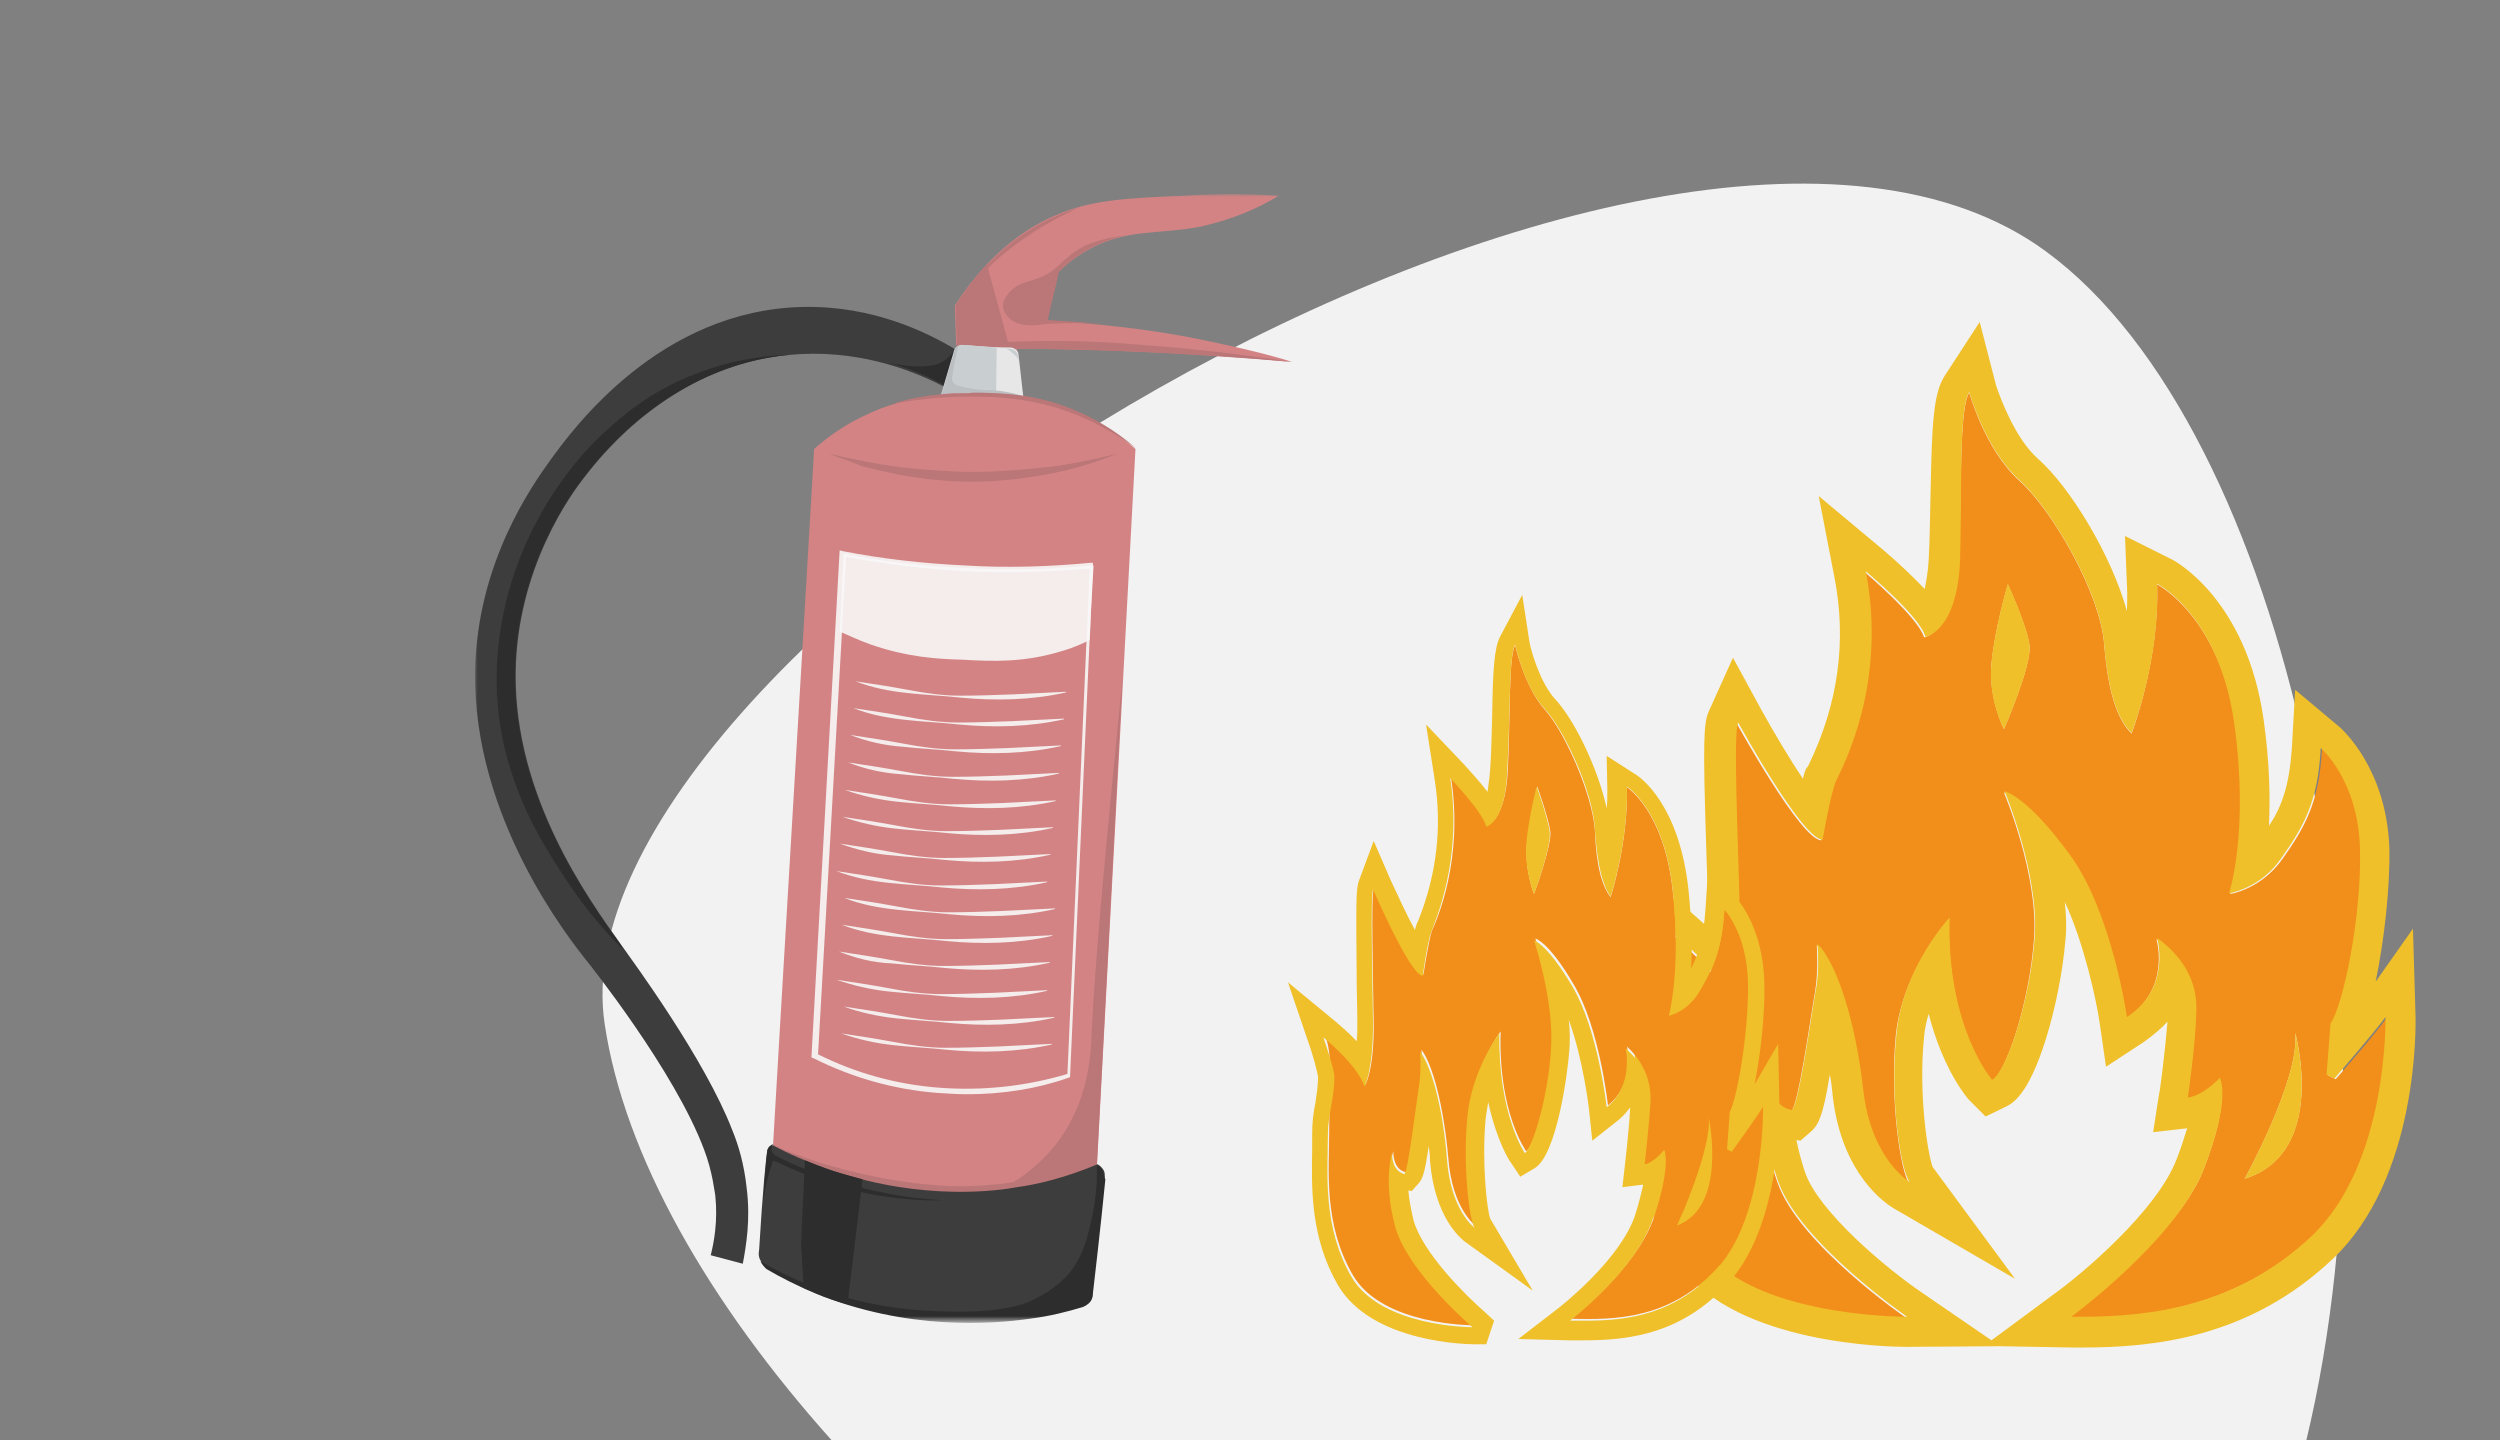
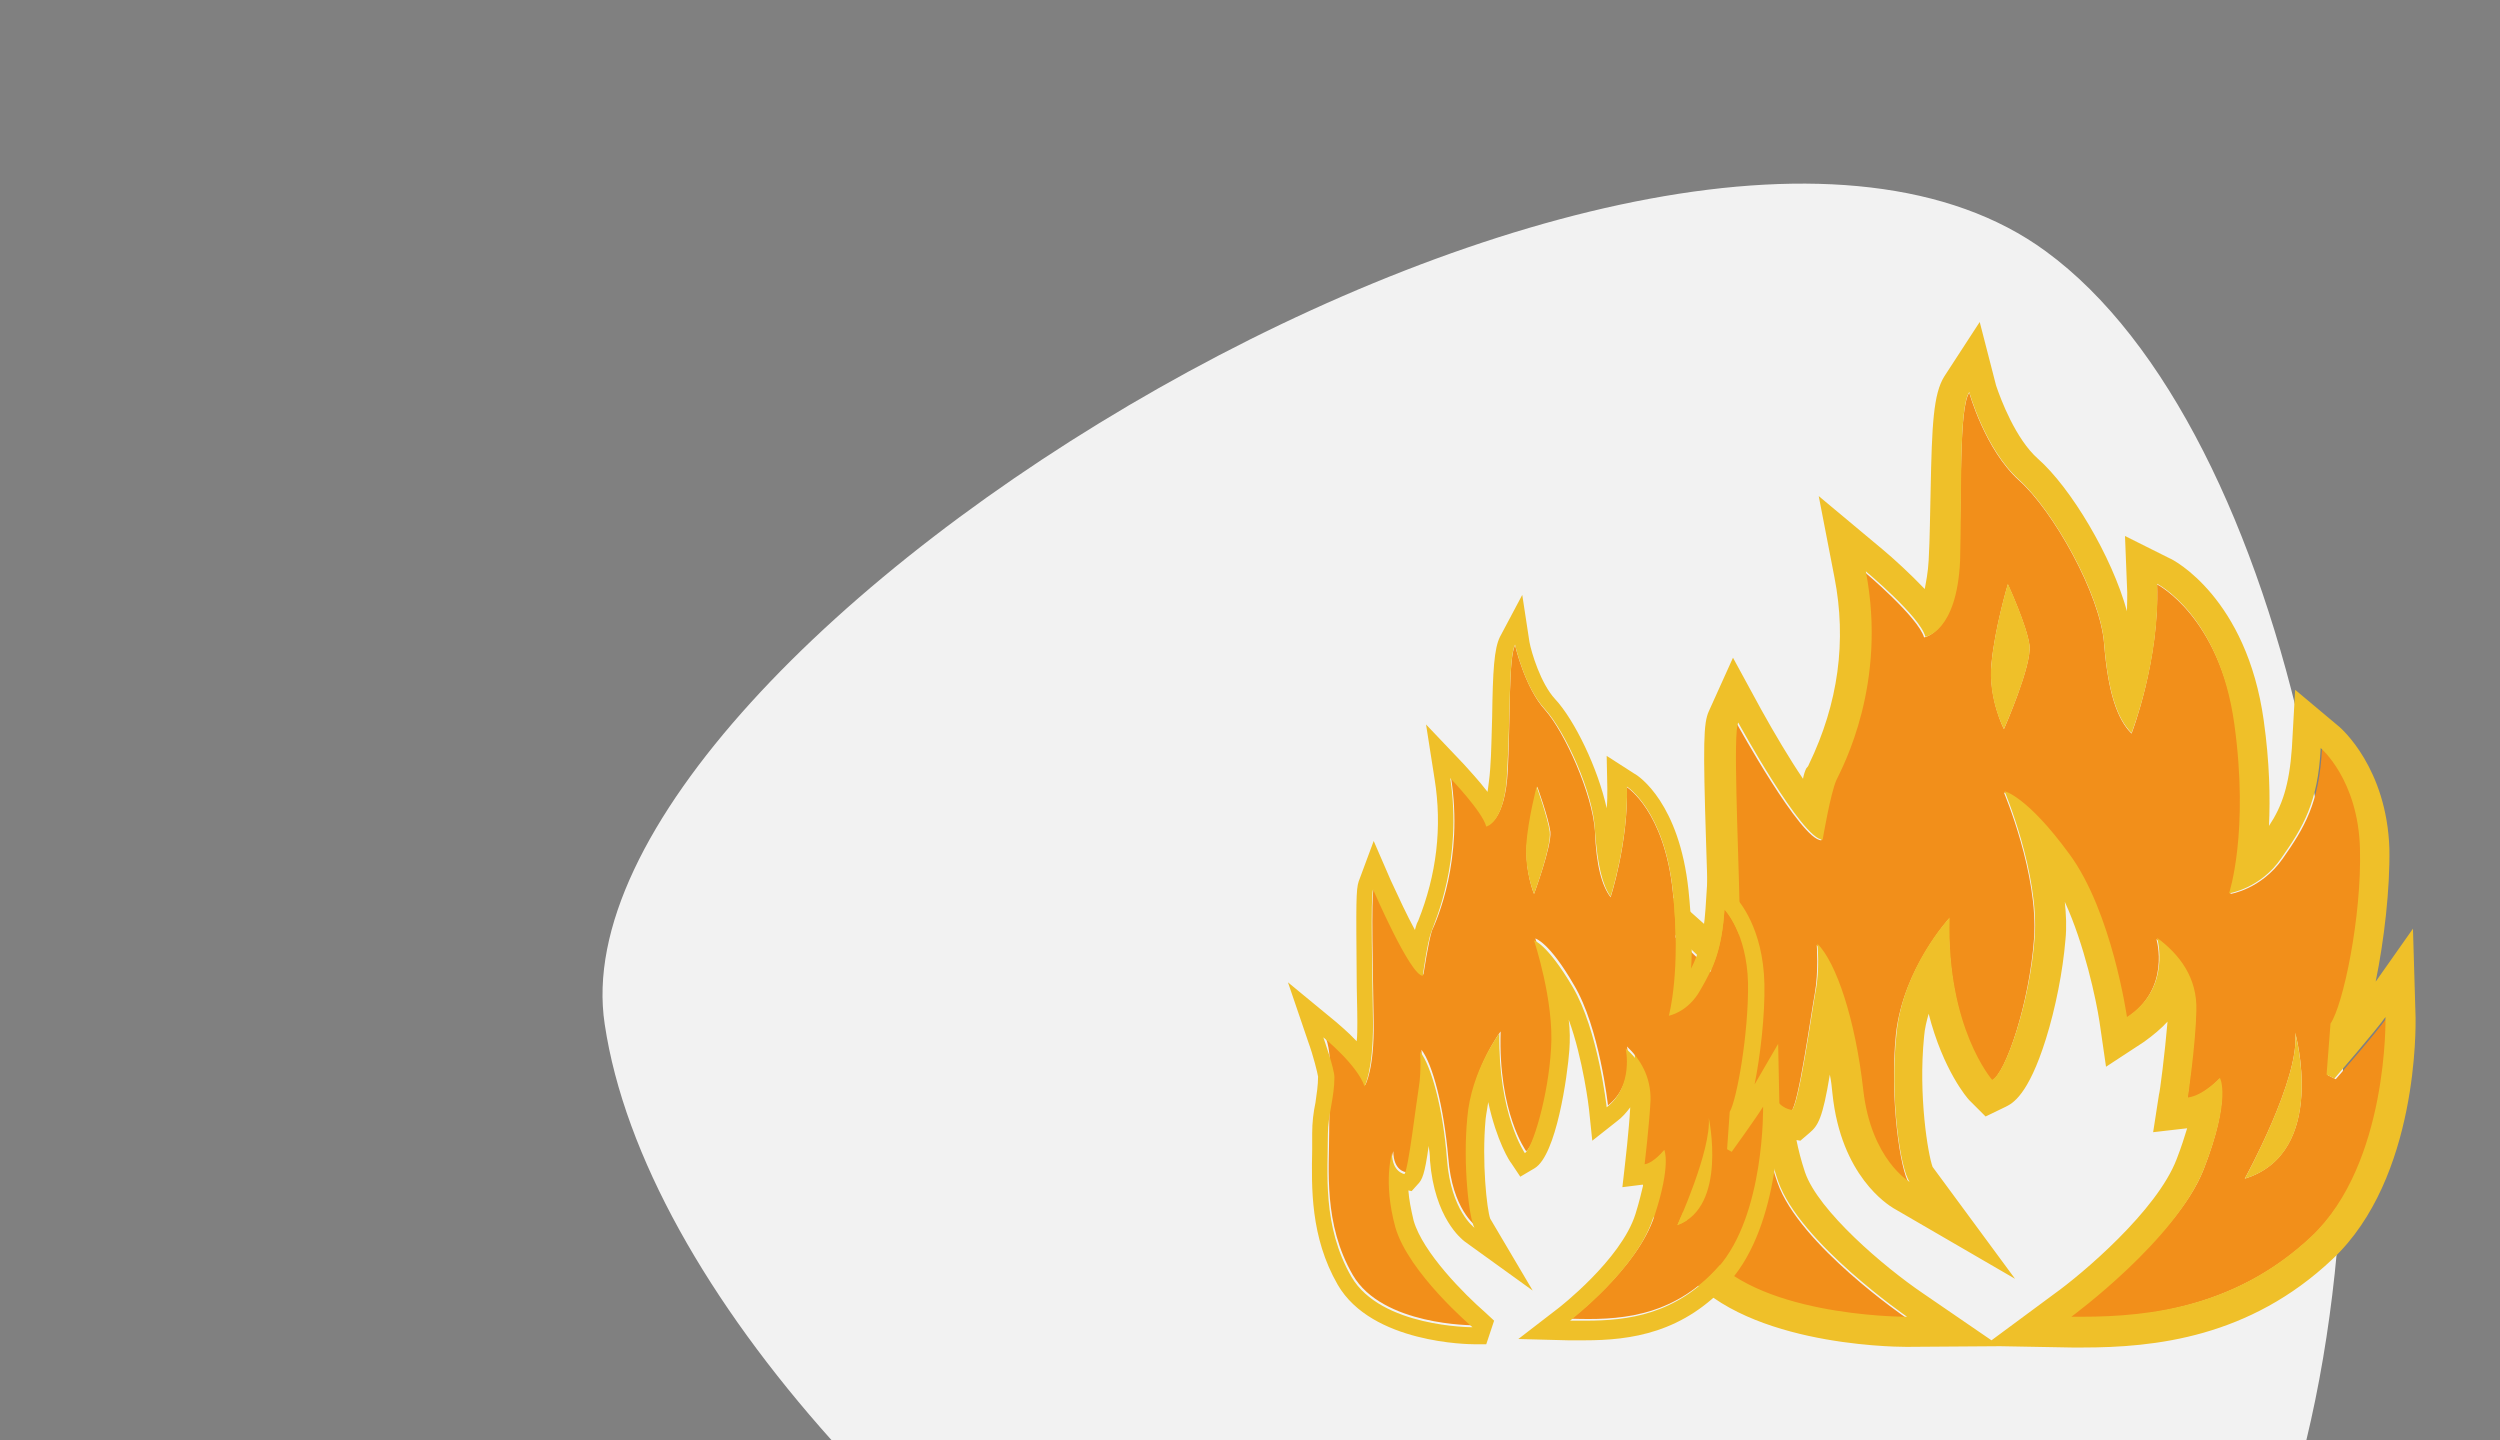
<svg xmlns="http://www.w3.org/2000/svg" xml:space="preserve" id="Ebene_1" x="0" y="0" style="enable-background:new 0 0 382 220.1" version="1.1" viewBox="0 0 382 220.1">
  <rect x="0" y="0" width="382" height="220.1" fill="#808080" stroke="none" />
  <style>.st1{fill:#f28f1a}.st2{fill:#efc029}.st5{fill:#3d3d3d}.st6{fill:#2d2d2e}.st7{fill:#d38384}.st8{fill:#bb7677}.st10{fill:#c9ced1}.st12{opacity:.9;fill:#f8f7f7;enable-background:new}</style>
  <path d="M312.6 38.4C253.6-4.9 83.5 98.1 92.4 156.5c3 20.1 15.9 42.6 34.7 63.6h225.3c15.8-65.6-2.7-154.6-39.8-181.7" style="fill:#f2f2f2" />
  <path d="M364.7 155.5c-1.4 2.1-7.8 9.4-7.8 9.4l-1.2-.6.6-7.8c1.8-2.7 4.8-16.3 4.5-26.8s-6-15.3-6-15.3c-.4 8.3-2.7 12.1-6 16.8s-8 5.4-8 5.4 3.1-9.3.8-25.9c-2.5-16.6-12-21.4-12-21.4.4 11.6-3.9 22.8-3.9 22.8-2.2-2.2-3.6-6.3-4.2-13.8s-7.8-20.3-13-24.9c-5.2-4.7-7.6-13.4-7.6-13.4-1.6 2.5-1.1 15-1.6 25.8S294 97.4 294 97.4c-.9-3.1-9.1-10-9.1-10 3.3 17.2-3.5 29.9-4.5 31.9-1 2.1-2.1 9.1-2.1 9.1-3.1 0-12.9-17.8-12.9-17.8-.7 1.6 0 18 .2 27.9s-2.1 13.1-2.1 13.1c-1.9-4.5-14.1-13.8-11-10.8.2.2.4.4.4.6 2.4 3.6 1.3 12.6 1.3 20.1.1 8-1.3 19 6.2 29.6 7.6 10.5 30.9 10.3 30.9 10.3s-16.4-11.2-19.7-20.7c-3.3-9.4-1-15.3-1-15.3 0 4 3.1 4.4 3.1 4.4 1.1-.9 3-14.7 3.6-18s.3-7.4.3-7.4c2.9 3 5.8 11.7 7 22.3 1.2 10.7 7.1 14.1 7.1 14.1-1.3-1.8-3-12.9-2-22.8 1.1-9.9 8.1-17.6 8.1-17.6-.4 16.8 6.5 24.8 6.5 24.8 2.2-1.1 5.8-12 6.5-21.8s-4.6-22.3-4.6-22.3 3.4.7 9.9 9.6 8.8 24.9 8.8 24.9c6.9-4.5 4.6-12.1 4.6-12.1 3.4 2.5 6.2 6.2 6 11.2-.2 5.1-1.3 13.2-1.3 13.2 2.4-.3 4.9-3 4.9-3s1.8 3-2.4 13.8-21.2 22.7-21.2 22.7c11.3.2 25.7-1.2 37.6-12.3 12.2-11.3 11.6-33.6 11.6-33.6m-58.5-44.1s-2.4-4.7-1.9-10c.5-5.4 2.5-12.1 2.5-12.1s2.9 6.3 3.3 9.3-3.9 12.8-3.9 12.8m36.8 68.7s8.5-15.4 7.7-22.3c0-.1 5.1 18.3-7.7 22.3" class="st1" />
  <path d="M300.9 59.9s2.4 8.7 7.6 13.4 12.4 17.4 13 24.9 2 11.6 4.2 13.8c0 0 4.4-11.2 3.9-22.8 0 0 9.5 4.8 11.8 21.4s-.8 25.9-.8 25.9 4.8-.7 8-5.4c3.3-4.7 5.6-8.5 6-16.8 0 0 5.7 4.8 6 15.3s-2.6 24.1-4.5 26.8l-.6 7.8 1.2.6s6.4-7.4 7.8-9.4c0 0 .5 22.3-11.3 33.5-11.3 10.6-24.2 12.3-35.2 12.3h-1.5s16.1-11.8 20.3-22.7c4.2-10.8 2.4-13.8 2.4-13.8s-2.5 2.7-4.9 3c0 0 1.2-8.1 1.3-13.2.2-5.1-2.6-8.7-6-11.2 0 0 2.3 7.6-4.6 12.1 0 0-2.3-16.1-8.8-24.9-6.5-8.9-9.9-9.6-9.9-9.6s5.3 12.6 4.6 22.3c-.7 9.8-4.4 20.7-6.5 21.8 0 0-7-8-6.5-24.8 0 0-7.1 7.6-8.1 17.6-1.1 9.9.6 21 2 22.8 0 0-5.9-3.4-7.1-14.1s-4.1-19.4-7-22.3c0 0 .4 4-.3 7.4-.6 3.3-2.5 17.1-3.6 18 0 0-3.1-.3-3.1-4.4 0 0-2.3 5.8 1 15.3 3.3 9.4 19.7 20.7 19.7 20.7h-.1c-1.3 0-23.4-.2-30.8-10.3-7.6-10.5-6.2-21.6-6.2-29.6-.1-7.4 1-16.6-1.3-20.1-.2-.2-.4-.4-.4-.6-.4-.4-.5-.6-.4-.6.5 0 9.9 7.5 11.5 11.4 0 0 2.2-3.1 2.1-13.1-.2-9.9-1-26.3-.2-27.9 0 0 9.8 17.9 12.9 17.9 0 0 1.2-7.1 2.1-9.1 1-2.1 7.8-14.7 4.5-31.9 0 0 8.3 6.9 9.1 10 0 0 4.8-.7 5.3-11.6.3-10.9-.2-23.3 1.4-25.8m5.3 51.5s4.4-9.9 3.9-12.9c-.4-3-3.3-9.3-3.3-9.3s-2 6.7-2.5 12.1c-.6 5.4 1.9 10.1 1.9 10.1m36.8 68.7c12.8-3.9 7.7-22.3 7.7-22.3.8 6.8-7.7 22.3-7.7 22.3M302.5 49.2l-5.4 8.3c-1.7 2.7-1.9 7.5-2.1 17.4-.1 3.5-.1 7.2-.3 10.7-.1 1.9-.4 3.3-.6 4.4-2.2-2.3-4.7-4.6-6.5-6.1l-9.7-8.1 2.4 12.4c1.9 9.7.6 19.3-3.9 28.6-.1.3-.3.5-.4.6-.2.4-.4 1-.5 1.6-2.1-3.1-4.4-7-6.4-10.6l-4.3-7.9-3.7 8.2c-.8 1.8-.9 4.7-.4 20.4.1 3.3.2 6.7.3 9.5v3.1c-.2-.2-.4-.4-.7-.6-5.9-5.4-7.1-5.4-8.3-5.4h-3l-1.2 2.8c-.8 1.9-.3 3.7 1.4 5.4 1 1.5.8 7.9.7 11.7-.1 2-.1 3.9-.1 5.9v3.3c-.2 7.8-.4 18.6 7.1 28.8 8.6 11.8 31.8 12.2 34.4 12.2h.1l14.3-.1h-.1l11 .2h1.6c11 0 25.5-1.5 38.2-13.5 13.2-12.4 12.7-35.9 12.7-36.9l-.4-13.6-5.7 8.1c1.3-6.3 2.2-14.2 2.1-20.3-.4-12.4-7.4-18.4-7.6-18.6l-6.8-5.7-.5 8.9c-.4 5.7-1.5 8.9-3.5 11.9.2-4.3.1-9.7-.8-16.1-2.6-18.7-13.8-24.6-14.4-24.8l-6.8-3.4.3 7.6c.1 1.3 0 2.6 0 3.9-2.3-8.4-8.6-18.9-13.6-23.3-3.4-3-5.7-9.1-6.4-11.2zm.9 121.4 3.1-1.5c1-.5 3.4-1.7 6.1-10.3 1.5-4.8 2.6-10.4 3-15.2.2-1.9.1-3.9-.1-5.8 3 6.5 4.8 15 5.3 18.3l1 6.9 5.8-3.8c1.4-1 2.7-2.1 3.6-3.1-.4 4.8-1.2 11-1.3 11.1l-.9 5.8 5.2-.6c-.4 1.3-.9 2.9-1.6 4.7-3 7.9-14.5 17.6-18.7 20.6l-9.6 7.1-10.5-7.2c-5.9-4-16-12.6-18-18.5-.6-1.8-1-3.4-1.3-4.9l.6.1 1.4-1.2c1.3-1.1 2-2.2 3.1-8.9.2.9.3 1.9.4 2.9 1.3 12.6 8.5 17 9.3 17.5l18.6 10.8-12.6-17.1c-.7-1.9-2.2-10.9-1.3-19.9.1-1.3.4-2.4.7-3.5 2.2 8.6 5.9 12.9 6.2 13.2z" class="st2" />
  <path d="M269.4 169.2c-.9 1.5-4.8 6.9-4.8 6.9l-.7-.4.4-5.7c1.1-2 3-12 2.8-19.7-.1-7.7-3.6-11.3-3.6-11.3-.4 6.1-1.7 9-3.7 12.4s-4.8 3.9-4.8 3.9 1.9-6.8.6-19.1-7-15.9-7-15.9c.2 8.5-2.5 16.8-2.5 16.8-1.3-1.7-2.2-4.7-2.4-10.2-.4-5.6-4.6-15-7.6-18.4-3.1-3.4-4.6-9.9-4.6-9.9-1 1.9-.7 11-1.1 19s-3.2 8.5-3.2 8.5c-.5-2.3-5.5-7.4-5.5-7.4 2 12.7-2.2 22-2.9 23.5-.5 1.5-1.3 6.7-1.3 6.7-1.9 0-7.6-13.2-7.6-13.2-.4 1.3-.1 13.3 0 20.5.1 7.3-1.3 9.6-1.3 9.6-1.2-3.3-8.3-10.2-6.5-8 .1.1.2.3.3.4 1.4 2.6.7 9.3.7 14.8 0 5.8-.9 14 3.6 21.8s18.5 7.7 18.5 7.7-9.8-8.3-11.8-15.3-.5-11.3-.5-11.3c0 3 1.9 3.2 1.9 3.2.6-.6 1.9-10.9 2.2-13.3.4-2.4.2-5.4.2-5.4 1.7 2.2 3.4 8.6 4.1 16.5.6 7.9 4.2 10.4 4.2 10.4-.8-1.3-1.7-9.5-1.1-16.8.7-7.3 4.9-12.9 4.9-12.9-.4 12.4 3.9 18.3 3.9 18.3 1.3-.8 3.6-8.8 4-16s-2.6-16.5-2.6-16.5 2.1.5 5.9 7.1c3.9 6.5 5.2 18.4 5.2 18.4 4.2-3.3 2.9-9 2.9-9 2 1.9 3.7 4.6 3.6 8.3-.2 3.8-.9 9.7-.9 9.7 1.4-.2 3-2.2 3-2.2s1.1 2.2-1.5 10.1c-2.6 8-12.7 15.7-12.7 15.7 6.7.2 15.4.1 22.6-8.1 7-7.8 6.7-24.2 6.7-24.2m-35-32.6s-1.4-3.4-1.1-7.4c.4-3.9 1.6-9 1.6-9s1.7 4.7 2 6.9c.2 2.2-2.5 9.5-2.5 9.5m21.9 50.6s5.2-11.4 4.8-16.4c-.1 0 2.9 13.6-4.8 16.4" class="st1" />
  <path d="M231.5 98.5s1.4 6.5 4.6 9.9c3.1 3.4 7.4 12.9 7.6 18.4.4 5.6 1.2 8.5 2.4 10.2 0 0 2.7-8.3 2.5-16.8 0 0 5.7 3.6 7 15.9s-.6 19.1-.6 19.1 2.9-.5 4.8-3.9c2-3.4 3.3-6.3 3.7-12.4 0 0 3.4 3.6 3.6 11.3.1 7.7-1.7 17.8-2.8 19.7l-.4 5.7.7.4s3.9-5.4 4.8-6.9c0 0 .3 16.5-6.9 24.6-6.4 7.2-13.8 8.1-20.2 8.1h-2.4s10.2-7.8 12.7-15.7c2.6-8 1.5-10.1 1.5-10.1s-1.5 2-3 2.2c0 0 .7-6 .9-9.7.2-3.8-1.5-6.5-3.6-8.3 0 0 1.3 5.7-2.9 9 0 0-1.3-11.8-5.2-18.4s-5.9-7.1-5.9-7.1 3.1 9.3 2.6 16.5c-.4 7.2-2.8 15.2-4 16 0 0-4.1-5.9-3.9-18.3 0 0-4.3 5.7-4.9 12.9-.7 7.3.3 15.5 1.1 16.8 0 0-3.6-2.6-4.2-10.4-.6-7.9-2.4-14.3-4.1-16.5 0 0 .2 3-.2 5.4s-1.6 12.6-2.2 13.3c0 0-1.9-.3-1.9-3.2 0 0-1.4 4.3.5 11.3 2 7 11.8 15.3 11.8 15.3-.1 0-14 0-18.5-7.7-4.5-7.8-3.6-16-3.6-21.8 0-2.9 1-5.6 1-8.7 0-1.3-1.7-6.1-1.7-6.1s5.2 4.2 6.3 7.5c0 0 1.3-2.3 1.3-9.6-.1-7.3-.4-19.4 0-20.5 0 0 5.7 13.2 7.6 13.2 0 0 .7-5.2 1.3-6.7.5-1.5 4.8-10.8 2.9-23.5 0 0 4.9 5.1 5.5 7.4 0 0 2.9-.5 3.2-8.5.5-8.2.2-17.4 1.2-19.3m2.9 38.1s2.7-7.3 2.4-9.5-2-6.9-2-6.9-1.3 4.9-1.6 9c-.2 4 1.2 7.4 1.2 7.4m21.9 50.6c7.7-2.8 4.8-16.4 4.8-16.4.4 5-4.8 16.4-4.8 16.4m-23.7-96.3-3.4 6.4c-.9 1.8-1.1 5.2-1.2 12.3-.1 2.6-.1 5.3-.3 7.9-.1 1.5-.3 2.6-.4 3.5-1.3-1.7-2.8-3.3-3.6-4.2l-5.8-6.1 1.3 8.3c1.2 7.4.3 14.7-2.5 21.7l-.2.4c-.1.3-.2.6-.3 1-1.2-2.2-2.5-5-3.7-7.6l-2.6-6-2.3 6.2c-.4 1.2-.4 3.4-.3 14.5 0 2.4.1 4.9.1 7 0 1.1 0 2.1-.1 2.9-1.4-1.5-2.9-2.7-3.1-2.9l-7.4-6.1 3.1 9.1c.8 2.2 1.4 4.7 1.5 5.3 0 1.3-.2 2.6-.4 4-.3 1.4-.5 3-.5 4.7v2.5c-.1 5.7-.3 13.3 3.9 20.6 5.2 9 20.2 9.1 20.8 9.1h1.9l.6-1.8.6-1.8-1.4-1.3c-3.1-2.7-9.5-9.1-10.9-14-.4-1.7-.7-3.2-.8-4.6l.5.1.9-1c.7-.7 1.1-1.5 1.7-5.9.1.7.2 1.3.2 2.2.7 8.8 4.8 12 5.3 12.4l10.4 7.5-6.5-11c-.5-1.4-1.3-8.6-.7-15.2.1-.9.3-1.8.4-2.6 1.3 6 3.3 9.1 3.5 9.3l1.4 2.1 2.2-1.3c3.3-2 5-14 5.3-18.1.1-1.4.1-3-.1-4.6 2.2 6 3.1 13.6 3.1 13.7l.5 4.8 3.8-3c.8-.6 1.4-1.3 2-2.1-.2 3.6-.8 8.7-.8 8.7l-.4 3.5 3.2-.4c-.3 1.2-.6 2.6-1.2 4.5-2.2 7-11.8 14.4-11.8 14.4l-6.1 4.7 7.6.2h2.5c7.1 0 15.2-1.1 22.2-9 7.8-8.8 7.6-25.7 7.6-26.5l-.2-9.8-3.6 6.2c.9-4.5 1.6-10.6 1.5-15.4-.2-8.5-3.9-12.6-4.3-13.1l-4.3-4.5-.4 6.2c-.3 4.3-1 6.7-2.2 9.1.2-3.1.1-7.2-.4-12-1.4-13.2-7.5-17.4-8.3-17.8l-4.2-2.7.1 5c0 1 0 2.1-.1 3-1.3-6-4.9-13.5-7.9-16.7-2.2-2.4-3.6-7.1-3.9-8.7z" class="st2" />
  <defs>
    <filter id="Adobe_OpacityMaskFilter" width="125.1" height="172.6" x="72.5" y="29.6" filterUnits="userSpaceOnUse">
      <feColorMatrix values="1 0 0 0 0 0 1 0 0 0 0 0 1 0 0 0 0 0 1 0" />
    </filter>
  </defs>
  <mask id="mask0_1161_31526_00000078044246773211584930000007623221439699121282_" width="125.1" height="172.6" x="72.5" y="29.6" maskUnits="userSpaceOnUse">
-     <path d="M372 20H62.5v187.5H372z" style="fill:#fff;filter:url(#Adobe_OpacityMaskFilter)" />
-   </mask>
+     </mask>
  <g style="mask:url(#mask0_1161_31526_00000078044246773211584930000007623221439699121282_)">
    <path d="M146 53.4c-4.3-2.6-12.6-6.7-23.2-6.5-22 .4-35.3 18.7-38.7 23.4-2.8 3.9-11.2 15.7-11.5 32.2-.4 22.4 14.4 41 17.2 44.5 0 0 13.3 16.6 17.8 28.7 1.3 3.4 1.6 6.6 1.7 7 .4 3.9-.2 7.1-.7 9.1l4.9 1.3c.5-2.7 1.2-6.7.6-11.5-.4-3.8-1.3-6.7-2.2-8.9-4.2-10.9-15.2-25.8-17.1-28.5-4.9-6.9-16.2-22.5-16-41.4.2-16.1 8.6-27.5 10.6-30 2.4-3.1 13.8-17.8 33-18.7 10.1-.5 18 3 21.9 5z" class="st5" />
    <path d="M92.3 66.1c-1.9 1.7-7.5 7.3-11.7 16.4-1.5 3.4-5.7 13.1-4.5 25.8 1.3 12.6 7.2 21.3 11 27 3 4.5 6.1 7.8 8.4 10.1-.4-.4-.6-.9-.8-1.2-4.9-6.9-16.2-22.5-16-41.4.2-16.1 8.6-27.5 10.6-30 2.3-3 13.2-17 31.5-18.6-3.4.1-8.7.6-14.7 3-7 2.7-11.4 6.7-13.8 8.9M145.9 53.5c-.4.5-1 1.3-2.1 1.9-.4.2-1.2.5-3.1.6-1.2 0-2.9-.1-4.9-.6 3.8 1.1 6.6 2.4 8.6 3.5l1.5-5z" class="st6" />
    <path d="m146.1 52.7-.2-6c5.7-8.9 12.1-12.4 15.4-13.8 5.3-2.3 10.2-2.6 19.6-3 6-.4 11-.2 14.5 0-4.8 2.9-8.9 4-11.8 4.7-6.7 1.3-11.4.3-17.2 3.5-2.2 1.2-3.7 2.5-4.7 3.5-.5 2.5-1.2 4.9-1.7 7.4 6.7.4 14.4 1.1 22.6 2.7 5.4 1.1 10.3 2.2 14.9 3.6-7.8-.7-16.1-1.3-24.5-1.6-6-.3-11.8-.4-17.5-.4-.3.4-1.9 1.9-4.3 1.9-3.1 0-4.9-2.3-5.1-2.5" class="st7" />
    <path d="M150.8 40.4q-2.4 2.55-4.8 6.3l.2 6c.1.1.4.4.8.9h7.4z" class="st8" />
    <path d="M158.2 35.3c1.7-1.1 3.9-2.3 6.7-3.6-1.2.4-2.3.7-3.5 1.3-3.3 1.4-9.8 4.9-15.4 13.8 1-1.4 2.4-3.2 4.3-5.1.6-.8 3.5-3.6 7.9-6.4M155.1 52.2c-3.7.1-6.7.4-9 .5.1.1.3.3.5.6l6.5 1.4c1.3-.4 2.1-1.3 2.2-1.4 5.7 0 11.5.2 17.5.4 8.5.4 16.7.9 24.5 1.6-8.5-1.3-15.9-2.1-21.8-2.5-5.2-.5-11.7-.9-20.4-.6M170.3 49.7c-3.6-.4-7-.6-10.2-.8.5-2.5 1.2-4.9 1.7-7.4 1-1 2.5-2.3 4.7-3.5 1.9-1 3.6-1.6 5.3-2-2.7.3-4.7 1-5.9 1.5-4 2-4 4-7.8 5.2-1.2.4-2.6.6-3.8 1.9-.3.4-1.2 1.3-1 2.4.1.9.8 1.5 1 1.7 1.6 1.4 4.2 1 5.5.8 2.4-.1 5.9-.3 10.5.2" class="st8" />
-     <path d="m143.5 61.6 2.4-8.1c0-.1.2-.4.5-.6s.6-.2.7-.2c2.4.2 4.8.4 7.3.4.1 0 .4 0 .8.3.3.2.4.5.4.6.3 2.3.5 4.6.8 6.9-.5.5-2.9 2.7-6.6 2.8-3.5.1-5.7-1.7-6.3-2.1" style="fill:#e8e7e7" />
    <path d="M152.3 53.1c-1.8-.1-3.5-.3-5.3-.4-.1 0-.4 0-.7.2-.4.2-.4.4-.5.6l-2.4 8.1c.1.1.3.2.4.4l8.4-1.1z" class="st10" />
    <path d="M146.4 52.9c-.4.2-.4.4-.5.6-.7 2.3-1.3 4.6-2.1 6.9l4.2 1.3 8.3-1.2c-2.6-.8-4.5-.9-5.7-.9-1.1 0-1.8-.2-3.2-.4-1.2-.3-1.5-.4-1.7-.7-.4-.4-.2-1 .1-2.7.1-.5.3-1.5.6-2.9" style="fill:#bcbfc1" />
    <path d="M154.3 53.6c.4.3.7.6.9.8.4.4.4.8.5 1.1-.1-.4-.1-.9-.2-1.3 0-.1-.1-.4-.4-.6-.4-.3-.7-.3-.8-.3-.5 0-1.1-.1-1.6-.1.4-.1 1 0 1.6.4" class="st10" />
    <path d="M117.4 187.3c2.3-39.6 4.7-79.1 7-118.7 1.6-1.4 4.1-3.4 7.5-5 7.3-3.6 14-3.5 17.9-3.5 3.4.1 8.4.2 14.4 2.7 4.2 1.8 7.4 4.1 9.3 5.8L167 189.5c-2.3 1.4-5.7 3.3-10.2 4.7-8.3 2.5-15.2 1.7-18.7 1.3-8.3-1.1-14-3.9-15.2-4.7-2.4-1.2-4.3-2.5-5.5-3.5" class="st7" />
    <path d="M147.5 60.1h-2c-2.6.2-5.7.5-9.1 1.6 2.9-.5 6.9-1.1 11.7-1.1 3.6 0 7.9.1 13.3 1.7 3 .9 7.4 2.7 12.2 6.2-2-1.7-5-4-9.3-5.8-5.9-2.5-10.9-2.6-14.4-2.7h-1.3c-.5.1-.8.1-1.1.1M167.6 178l3.9-74.2c-2.4 24.3-4.2 42.9-4.7 54.1-.1 3.1-.4 9.8-4.8 16.1-2.2 3-4.8 5.2-7.1 6.6-1.5.3-2.9.4-4.3.5-4.4.4-7.8 0-10.7-.3-1.5-.2-7.6-.9-15.4-3.4-2.8-.9-5-1.8-6.5-2.5 2.6 3.3 5.2 5.4 7.2 6.7 10.9 7.3 25.1 6.2 35.2 1.2.4-.2.7-.4 1.2-.6l5.9.3zM126.6 69.3c3.7.9 7.4 1.6 11 2.1 3.7.4 7.4.7 11.1.7 3.8 0 7.4-.3 11.1-.7s7.4-1.2 11-2.1c-1.7.7-3.5 1.3-5.4 1.9-1.8.5-3.7 1-5.6 1.3-3.8.7-7.5 1.1-11.3 1.1s-7.6-.4-11.3-1.1c-1.9-.4-3.7-.8-5.6-1.3-1.5-.7-3.3-1.2-5-1.9" class="st8" />
    <path d="M147.8 167.2c-1.4 0-3-.1-4.5-.2-6.6-.5-13-2.3-19-5.3l-.3-.1v-.3l4.3-77.2.4.1c6.1 1.2 12.4 1.9 18.7 2.2 6.4.4 12.8.2 19.2-.4h.4v.4l-3.5 78.2-.3.1c-4.8 1.7-10.1 2.5-15.4 2.5m-22.8-6.1c5.8 2.9 12 4.6 18.5 5.1 6.6.5 13.2-.2 19.6-2.1l3.4-77.2c-6.3.5-12.6.7-18.9.4-6.1-.3-12.3-1.1-18.3-2.2z" class="st12" />
    <path d="M128.9 84.6c-.2 3.9-.4 8-.6 11.9 1.2.5 2.8 1.3 4.8 2 5.5 1.9 10 2.2 13.9 2.3 5.1.3 9.6.4 15.2-1.3 1.8-.5 3.3-1.2 4.3-1.7.1-1.4.1-2.9.2-4.3.1-2.3.3-4.8.4-7.1-5.6.5-12.1.8-19.3.4-7.2-.3-13.5-1.1-18.9-2.2M130.7 104.1c2.7.4 5.3.8 8 1.3 2.6.5 5.3.9 8 .9s5.4-.1 8.1-.2l8.1-.4v.1c-5.3 1.2-10.8 1.3-16.1.8-2.7-.3-5.4-.4-8.1-.7-2.8-.3-5.4-.8-8-1.8M130.4 108.2c2.7.4 5.3.8 8 1.3 2.6.5 5.3.9 8 .9s5.4-.1 8.1-.2l8.1-.4v.1c-5.3 1.2-10.8 1.3-16.1.8-2.7-.3-5.4-.4-8.1-.7-2.8-.3-5.5-.8-8-1.8M129.9 112.3c2.7.4 5.3.8 8 1.3 2.6.5 5.3.9 8 .9s5.4-.1 8.1-.2l8.1-.4v.1c-5.3 1.2-10.8 1.3-16.1.8-2.7-.3-5.4-.4-8.1-.7-2.8-.2-5.4-.8-8-1.8M129.6 116.5c2.7.4 5.3.8 8 1.3 2.6.5 5.3.9 8 .9s5.4-.1 8.1-.2l8.1-.4v.1c-5.3 1.2-10.8 1.3-16.1.8-2.7-.3-5.4-.4-8.1-.7-2.8-.2-5.5-.8-8-1.8M129.1 120.7c2.7.4 5.3.8 8 1.3 2.6.5 5.3.9 8 .9s5.4-.1 8.1-.2l8.1-.4v.1c-5.3 1.2-10.8 1.3-16.1.8-2.7-.3-5.4-.4-8.1-.7-2.8-.3-5.5-.9-8-1.8M128.7 124.8c2.7.4 5.3.8 8 1.3 2.6.5 5.3.9 8 .9s5.4-.1 8.1-.2l8.1-.4v.1c-5.3 1.2-10.8 1.3-16.1.8-2.7-.3-5.4-.4-8.1-.7-2.8-.3-5.4-.9-8-1.8M128.3 128.9c2.7.4 5.3.8 8 1.3 2.6.5 5.3.9 8 .9s5.4-.1 8.1-.2l8.1-.4v.1c-5.3 1.2-10.8 1.3-16.1.8-2.7-.3-5.4-.4-8.1-.7-2.8-.2-5.5-.9-8-1.8M127.8 133.1c2.7.4 5.3.8 8 1.3 2.6.5 5.3.9 8 .9s5.4-.1 8.1-.2l8.1-.4v.1c-5.3 1.2-10.8 1.3-16.1.8-2.7-.3-5.4-.4-8.1-.7-2.8-.3-5.4-.8-8-1.8M129 137.2c2.7.4 5.3.8 8 1.3 2.6.5 5.3.9 8 .9s5.4-.1 8.1-.2l8.1-.4v.1c-5.3 1.2-10.8 1.3-16.1.8-2.7-.3-5.4-.4-8.1-.7-2.8-.3-5.5-.8-8-1.8M128.6 141.3c2.7.4 5.3.8 8 1.3 2.6.5 5.3.9 8 .9s5.4-.1 8.1-.2l8.1-.4v.1c-5.3 1.2-10.8 1.3-16.1.8-2.7-.3-5.4-.4-8.1-.7-2.8-.3-5.4-.8-8-1.8M128.2 145.4c2.7.4 5.3.8 8 1.3 2.6.5 5.3.9 8 .9s5.4-.1 8.1-.2l8.1-.4v.1c-5.3 1.2-10.8 1.3-16.1.8-2.7-.3-5.4-.4-8.1-.7-2.8-.1-5.5-.8-8-1.8M127.8 149.7c2.7.4 5.3.8 8 1.3 2.6.5 5.3.9 8 .9s5.4-.1 8.1-.2l8.1-.4v.1c-5.3 1.2-10.8 1.3-16.1.8-2.7-.3-5.4-.4-8.1-.7-2.8-.3-5.4-.9-8-1.8M128.9 153.8c2.7.4 5.3.8 8 1.3 2.6.5 5.3.9 8 .9s5.4-.1 8.1-.2l8.1-.4v.1c-5.3 1.2-10.8 1.3-16.1.8-2.7-.3-5.4-.4-8.1-.7-2.8-.3-5.5-.9-8-1.8M128.5 157.9c2.7.4 5.3.8 8 1.3 2.6.5 5.3.9 8 .9s5.4-.1 8.1-.2l8.1-.4v.1c-5.3 1.2-10.8 1.3-16.1.8-2.7-.3-5.4-.4-8.1-.7-2.8-.3-5.4-.9-8-1.8" class="st12" />
-     <path d="M117.3 175.6c.2-.3.4-.4.4-.4.2-.1.3-.2.4-.2 2.2 1.2 5.3 2.6 9.2 3.9 13.9 4.7 25.5 3 28.1 2.5 3-.4 7.3-1.4 12.3-3.5.2.1.5.3.8.7.4.5.3 1.1.3 1.3-.1 1.1-.8 8-1.9 17.4 0 .2 0 .7-.4 1.3-.4.5-.9.8-1.1.8-2.2.6-5 1.3-8.1 1.8-5.7.8-18.7 2-32.9-3.9-2.8-1.2-5.3-2.4-7.4-3.7-.3-.3-.6-.6-.9-1.2-.3-.7-.1-1.3-.1-1.5.5-8.5 1.1-15 1.3-15.3" class="st5" />
    <path d="m129.5 199.3 2.3-19.1c-1.4-.4-3-.8-4.6-1.3-1.5-.5-3-1.1-4.2-1.6l-.6 12.7.4 6.8c.5.3 1.1.4 1.7.7 1.6.8 3.3 1.3 5 1.8" class="st6" />
    <path d="M168.4 178.7c-.3-.4-.6-.6-.8-.7.1 3.1-.3 5.8-.7 7.8-.7 3.2-1.3 5.9-3.4 8.6-2.1 2.5-4.6 3.7-6 4.4-1.2.5-4.4 1.8-12.6 1.6-4.3-.1-10.6-.4-18.4-3-4.4-1.5-7.8-3.2-10.3-4.7.2.5.6.9.9 1.2 2.2 1.3 4.6 2.5 7.4 3.7 14.3 5.8 27.2 4.7 32.9 3.9 3.1-.4 5.8-1.1 8.1-1.8.2-.1.7-.3 1.1-.8s.4-1.1.4-1.3c1.1-9.4 1.8-16.3 1.9-17.4-.2-.3-.2-.9-.5-1.5M117.3 175.6c-.1.3-.4 3.4-.7 8.3.2-1.6.5-3.4 1.1-5.3.2-.4.3-.8.4-1.3 1.2.5 2.8 1.3 4.8 2.1 2.5 1 6.9 2.7 12.8 3.5 2.2.3 5.1.6 8.5.5-3.6-.2-6.6-.6-8.9-1.1-2.1-.4-6.8-1.4-12.6-3.8-1.8-.7-3.2-1.4-4.3-2-.1 0-.4-.3-.5-.7-.1-.5.2-1 .3-1-.1 0-.1 0-.2.1-.1 0-.2.1-.2.1-.2.1-.4.3-.5.6" class="st6" />
  </g>
</svg>